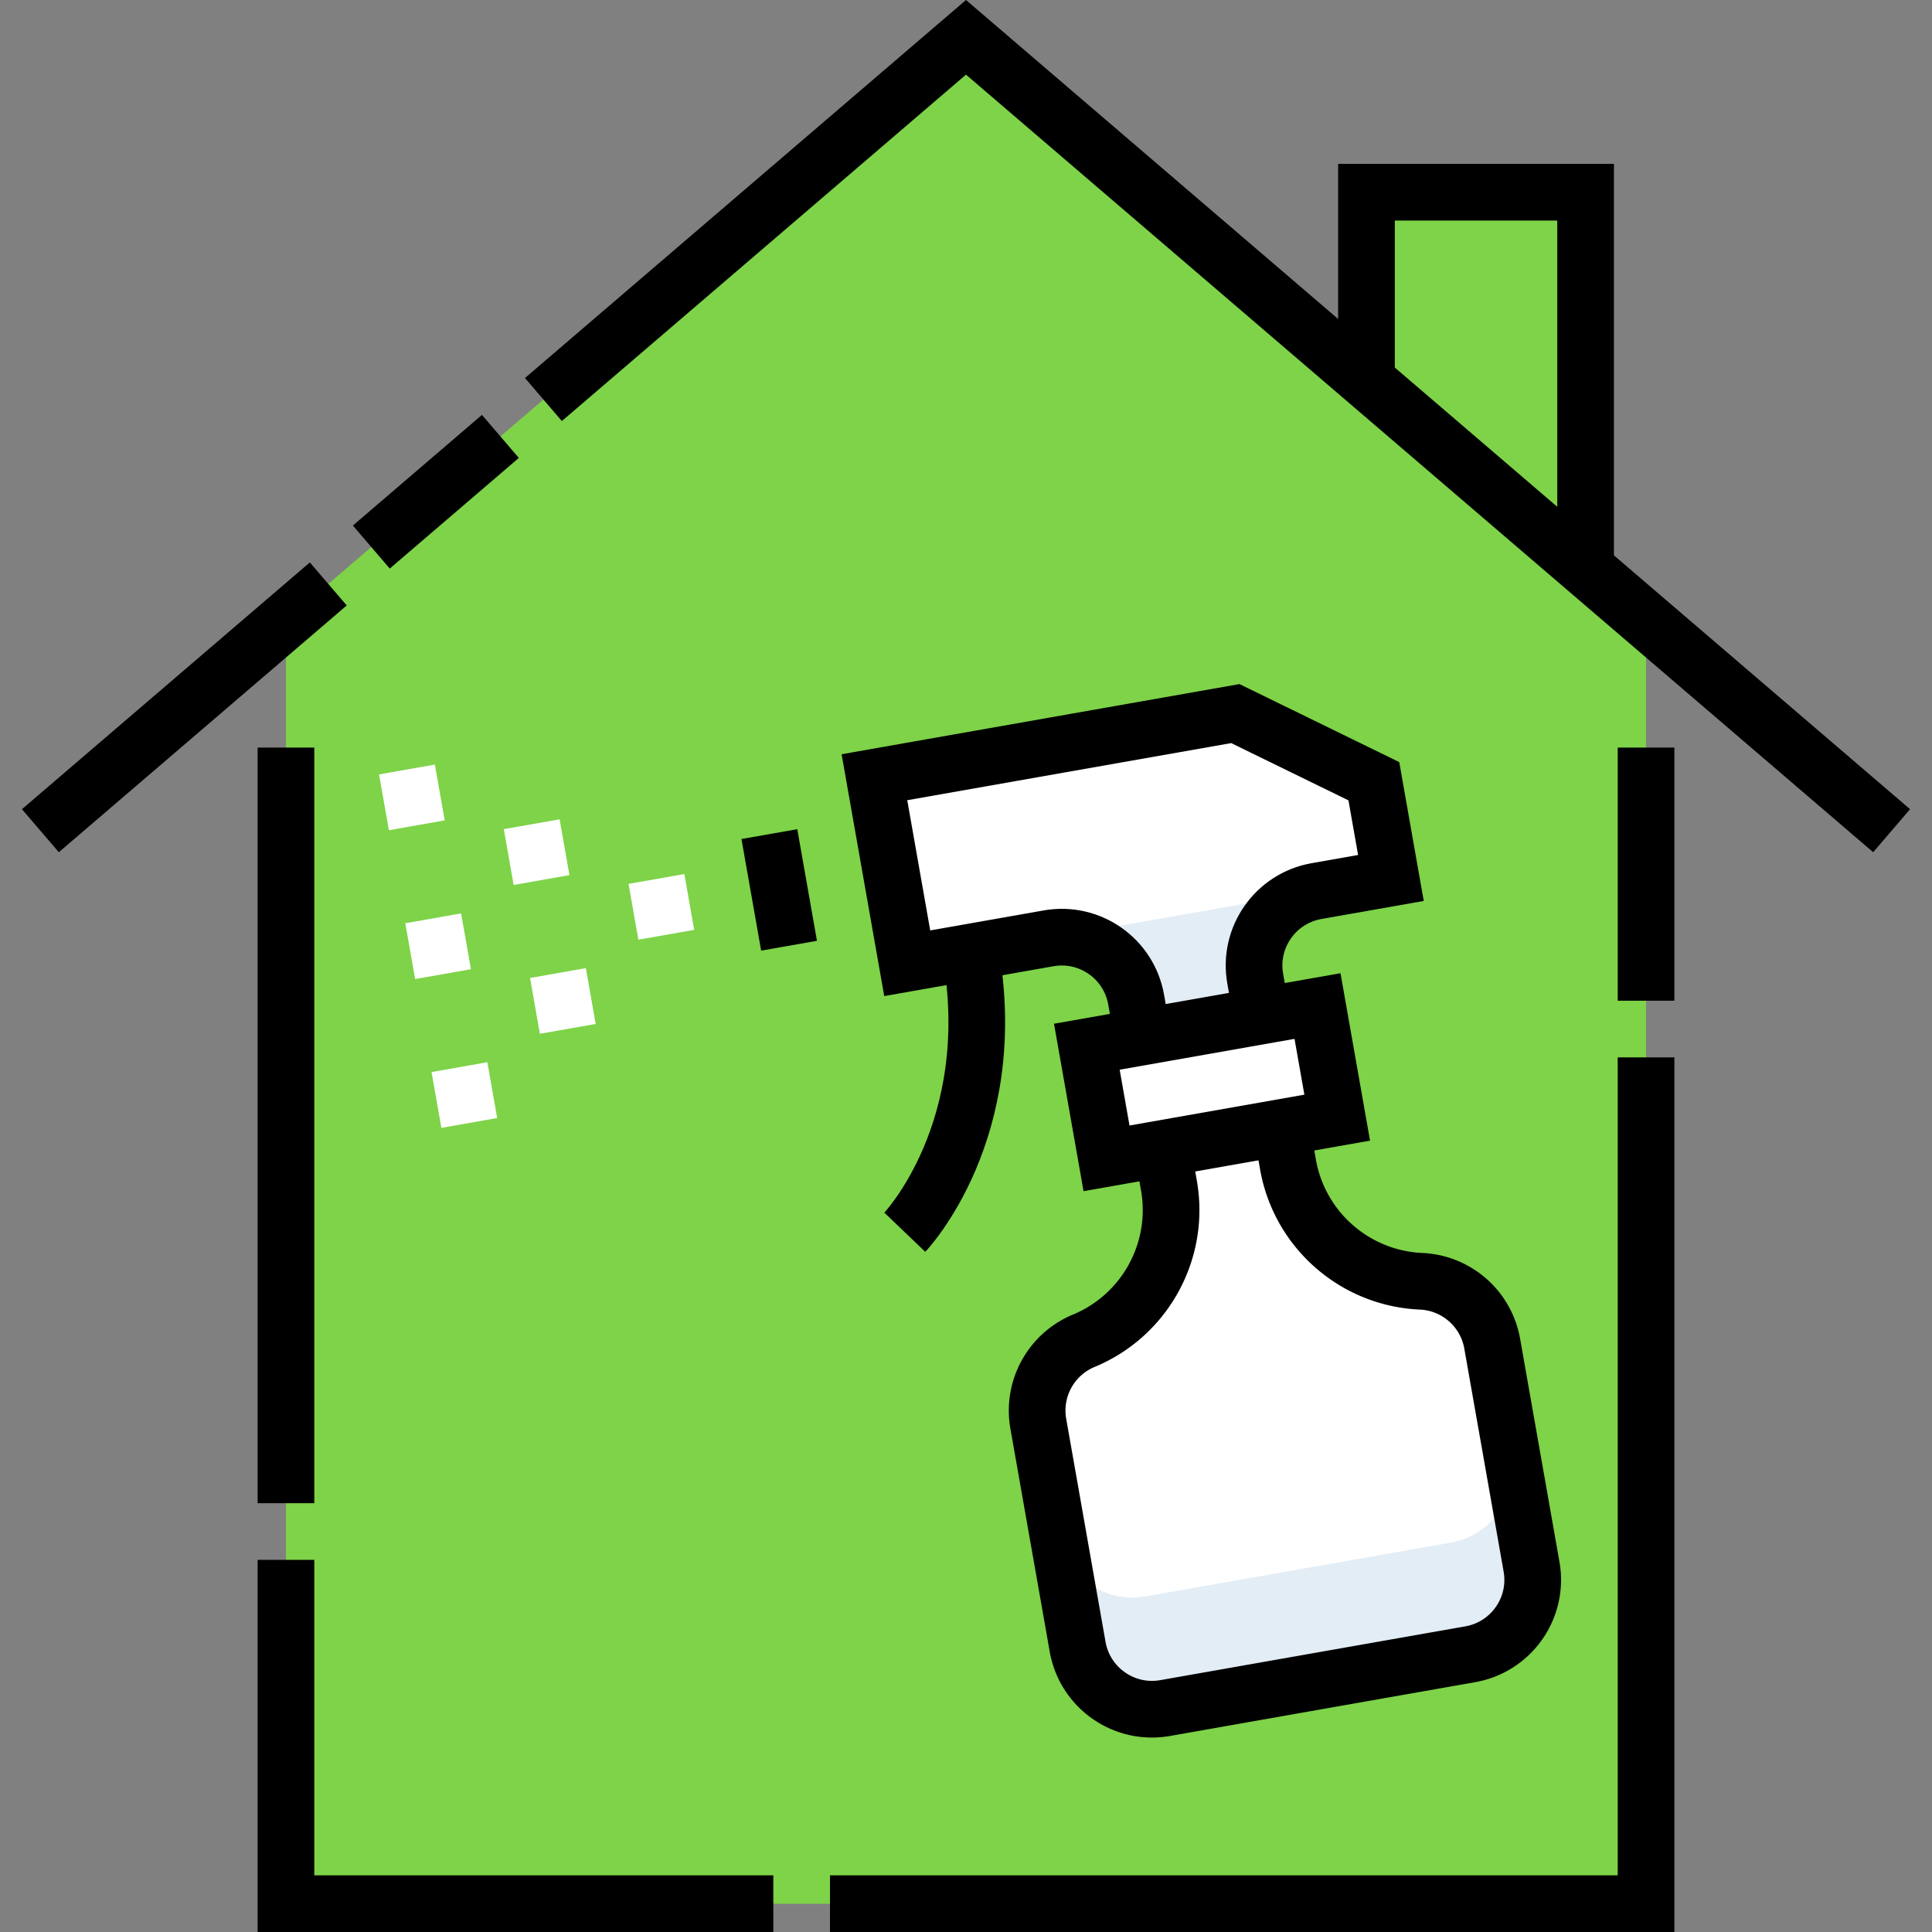
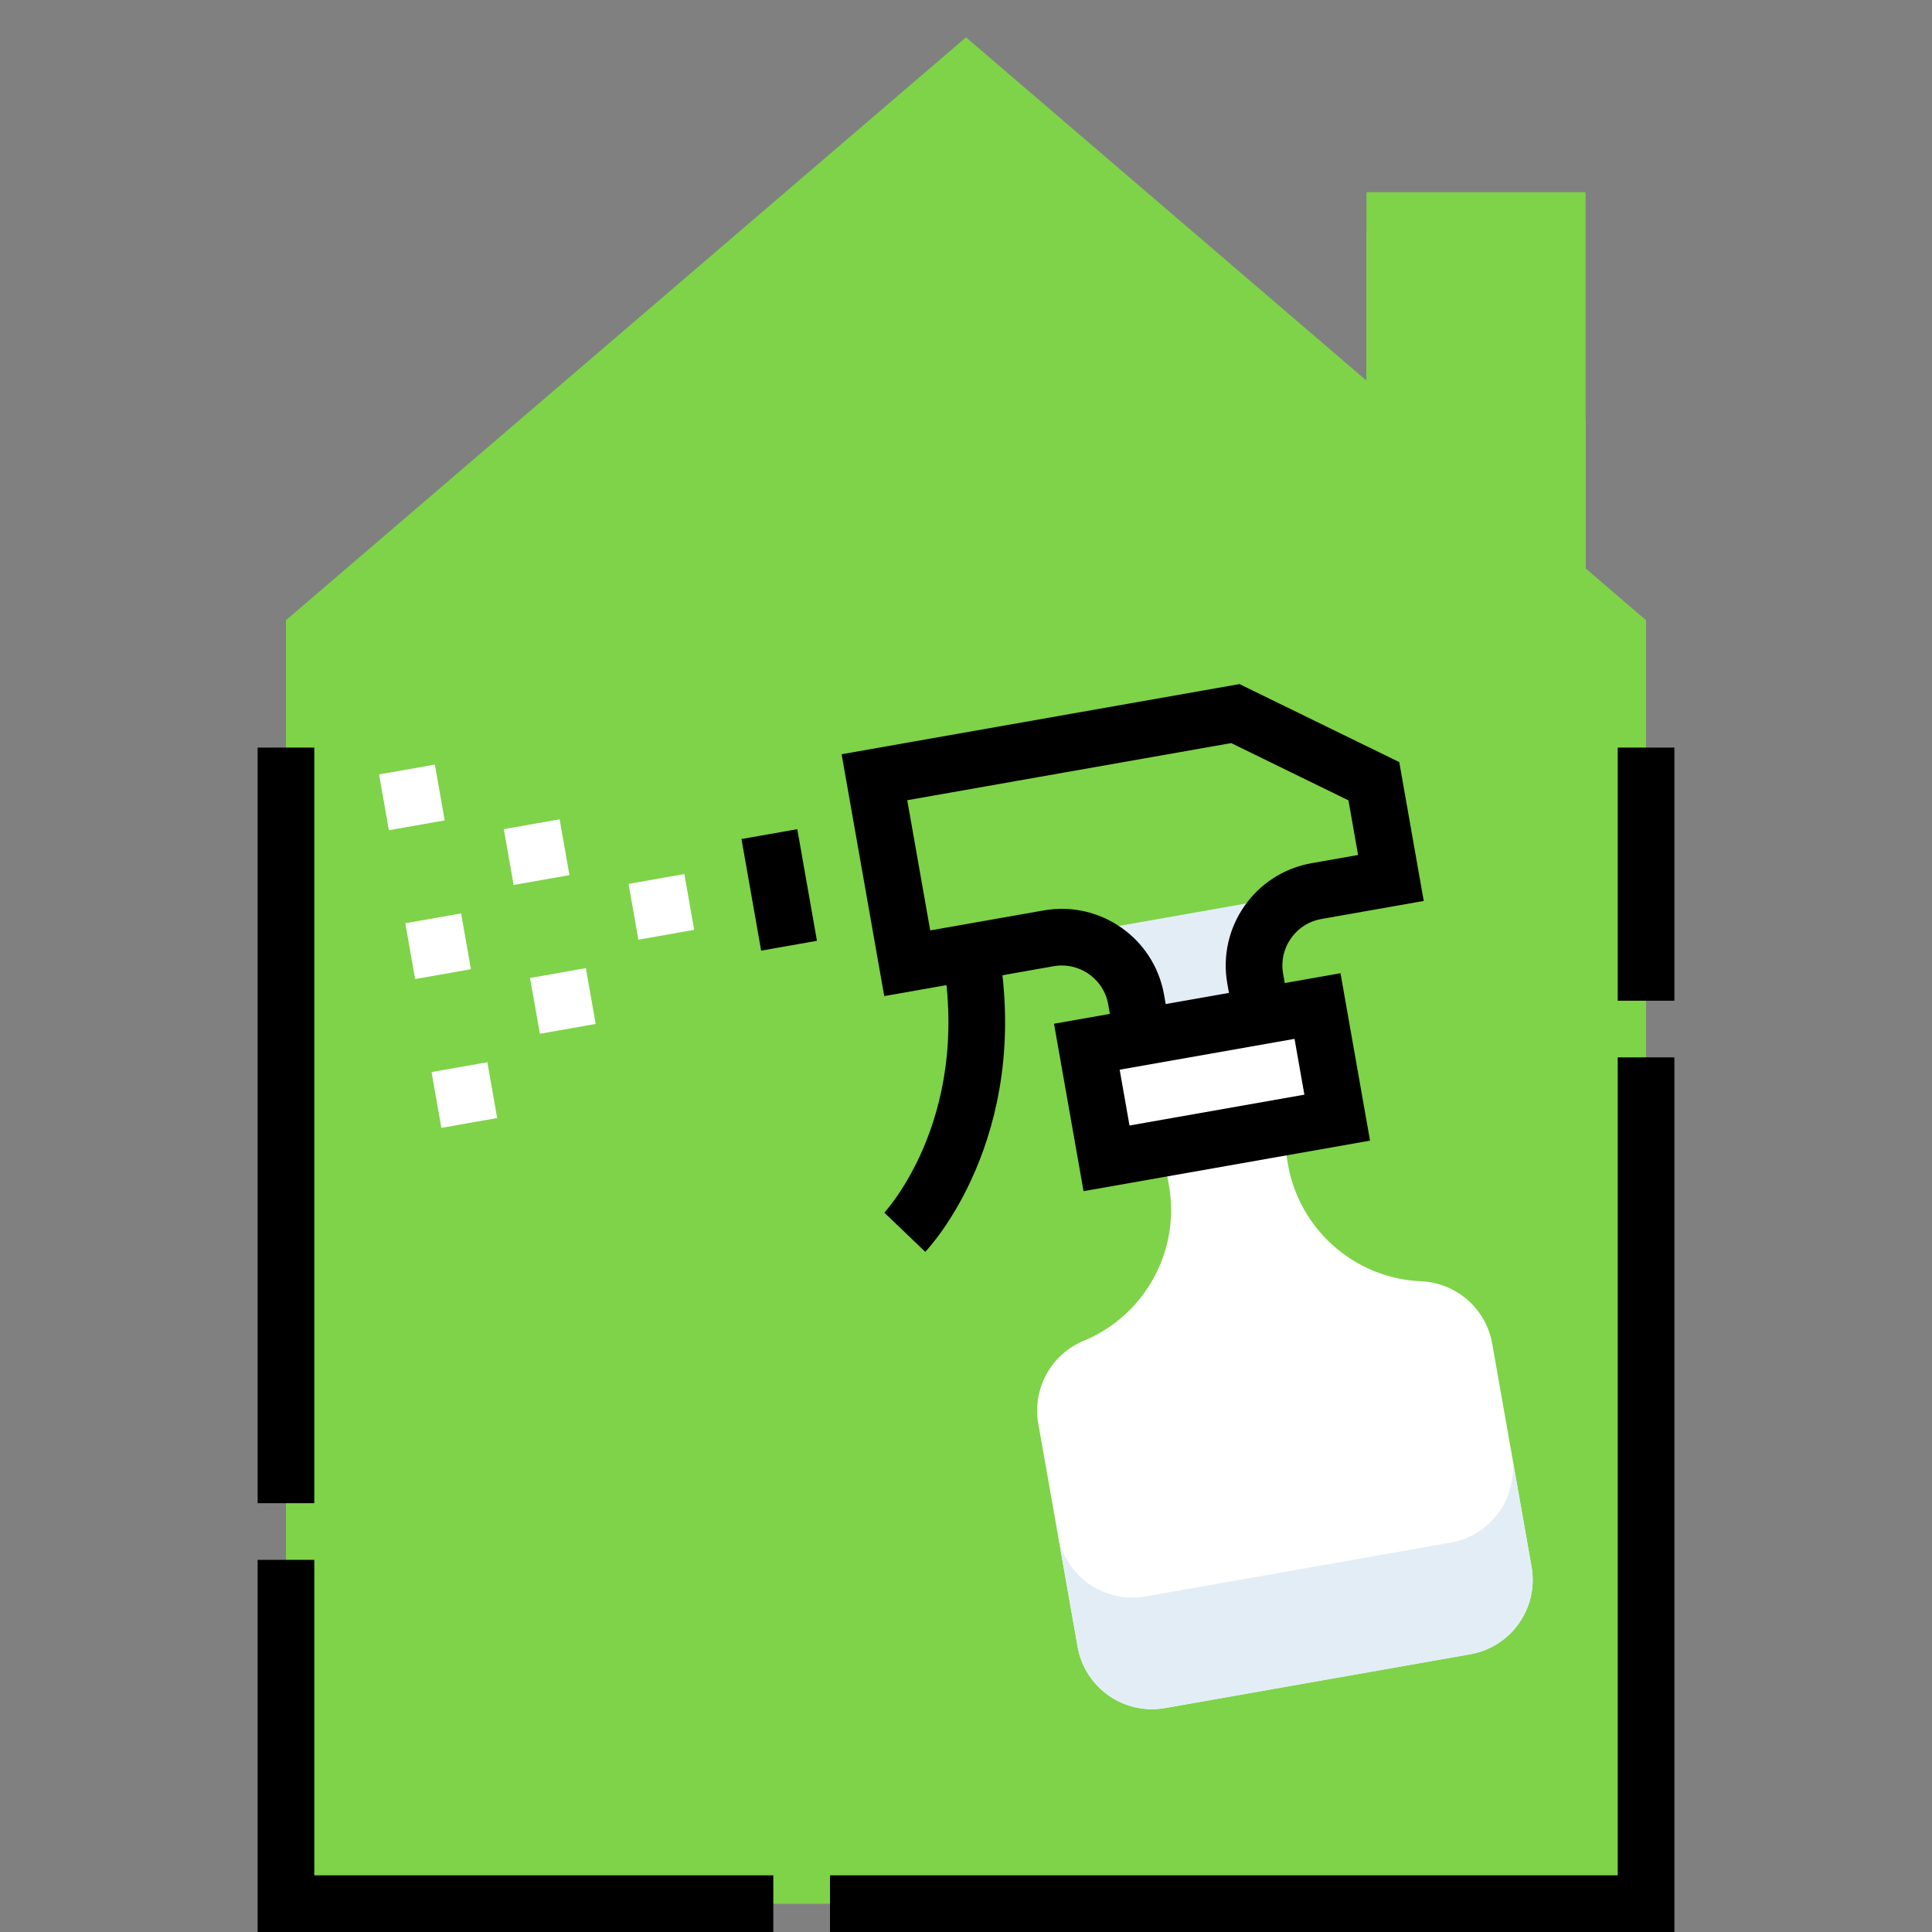
<svg xmlns="http://www.w3.org/2000/svg" version="1.1" width="512" height="512" x="0" y="0" viewBox="0 0 511.378 511.378" style="enable-background:new 0 0 512 512" xml:space="preserve" class="">
  <rect x="0" y="0" width="511.378" height="511.378" fill="#808080" stroke="none" />
  <g>
    <path d="M361.689 50.878h58v110h-58z" style="" fill="#7ed348" data-original="#a7eed4" class="" opacity="1" />
    <path d="M361.689 61.223v99.655h58v-49.941z" style="" fill="#7ed348" data-original="#71e4bf" class="" opacity="1" />
    <path d="m255.689 9.878-180 154.286v339.714h360V164.164z" style="" fill="#7ed348" data-original="#a7eed4" class="" opacity="1" />
    <path d="M75.689 473.878h360v30h-360z" style="" fill="#7ed348" data-original="#71e4bf" class="" opacity="1" />
    <path d="m307.672 303.979 1.727 9.795c3.049 17.294-6.322 34.385-22.542 41.113a20 20 0 0 0-12.033 21.947l10.411 59.046c1.918 10.878 12.291 18.141 23.169 16.223l80.754-14.239c10.878-1.918 18.141-12.291 16.223-23.169l-10.411-59.046a20 20 0 0 0-18.814-16.508c-17.543-.775-32.195-13.63-35.244-30.924l-1.727-9.795-31.513 5.557z" style="" fill="#ffffff" data-original="#ffffff" />
    <path d="m383.949 408.319-80.754 14.239c-10.878 1.918-21.251-5.345-23.169-16.223l5.209 29.544c1.918 10.878 12.291 18.141 23.169 16.223l80.754-14.239c10.878-1.918 18.141-12.291 16.223-23.169l-5.209-29.544c1.918 10.878-5.345 21.251-16.223 23.169z" style="" fill="#e3edf6" data-original="#e3edf6" />
    <path d="M289.824 271.429h62v30h-62z" style="" transform="rotate(-10.003 320.892 286.528)" fill="#ffffff" data-original="#ffffff" />
-     <path d="m333.976 268.878-1.736-9.848c-1.918-10.878 5.345-21.251 16.223-23.169l19.696-3.473-4.515-25.605-36.666-17.905-95.526 16.844 8.682 49.24 37.423-6.599c10.878-1.918 21.251 5.345 23.169 16.223l1.736 9.848 31.514-5.556z" style="" fill="#ffffff" data-original="#ffffff" />
    <path d="m333.976 268.878-1.736-9.848c-1.918-10.878 5.345-21.251 16.223-23.169l-70.906 12.503c10.878-1.918 21.251 5.345 23.169 16.223l1.736 9.848 31.514-5.557z" style="" fill="#e3edf6" data-original="#e3edf6" />
    <path d="m167.668 241.339 14.772-2.605M108.579 251.758l14.772-2.605M134.65 226.852l14.773-2.604M141.596 266.245l14.773-2.605M101.633 212.366l14.772-2.605M115.525 291.15l14.772-2.604" style="stroke-width:15;stroke-miterlimit:10;" fill="none" stroke="#ffffff" stroke-width="15" stroke-miterlimit="10" data-original="#ffffff" />
    <path d="M75.689 197.878v306h360v-306" style="stroke-width:15;stroke-miterlimit:10;stroke-dasharray:200,15,220,15,440,15;" fill="none" stroke="#000000" stroke-width="15" stroke-miterlimit="10" stroke-dasharray="200,15,220,15,440,15" data-original="#000000" class="" />
-     <path d="m500.689 219.878-245-210-245 210" style="stroke-width:15;stroke-miterlimit:10;stroke-dasharray:470,15,45,15;" fill="none" stroke="#000000" stroke-width="15" stroke-miterlimit="10" stroke-dasharray="470,15,45,15" data-original="#000000" class="" />
-     <path d="M361.689 100.878v-50h58v100.57M307.672 303.979l1.727 9.795c3.049 17.294-6.322 34.385-22.542 41.113a20 20 0 0 0-12.033 21.947l10.411 59.046c1.918 10.878 12.291 18.141 23.169 16.223l80.754-14.239c10.878-1.918 18.141-12.291 16.223-23.169l-10.411-59.046a20 20 0 0 0-18.814-16.508c-17.543-.775-32.195-13.63-35.244-30.924l-1.727-9.795" style="stroke-width:15;stroke-miterlimit:10;" fill="none" stroke="#000000" stroke-width="15" stroke-miterlimit="10" data-original="#000000" class="" />
    <path d="M289.824 271.429h62v30h-62z" style="stroke-width:15;stroke-miterlimit:10;" transform="rotate(-10.003 320.892 286.528)" fill="none" stroke="#000000" stroke-width="15" stroke-miterlimit="10" data-original="#000000" class="" />
    <path d="m333.976 268.878-1.736-9.848c-1.918-10.878 5.345-21.251 16.223-23.169l19.696-3.473-4.515-25.605-36.666-17.905-95.526 16.844 8.682 49.24 37.423-6.599c10.878-1.918 21.251 5.345 23.169 16.223l1.736 9.848M203.644 220.779l5.21 29.545" style="stroke-width:15;stroke-miterlimit:10;" fill="none" stroke="#000000" stroke-width="15" stroke-miterlimit="10" data-original="#000000" class="" />
    <path d="M239.487 326.156s25.724-26.875 17.389-74.146" style="stroke-width:15;stroke-miterlimit:10;" fill="none" stroke="#000000" stroke-width="15" stroke-miterlimit="10" data-original="#000000" class="" />
  </g>
</svg>